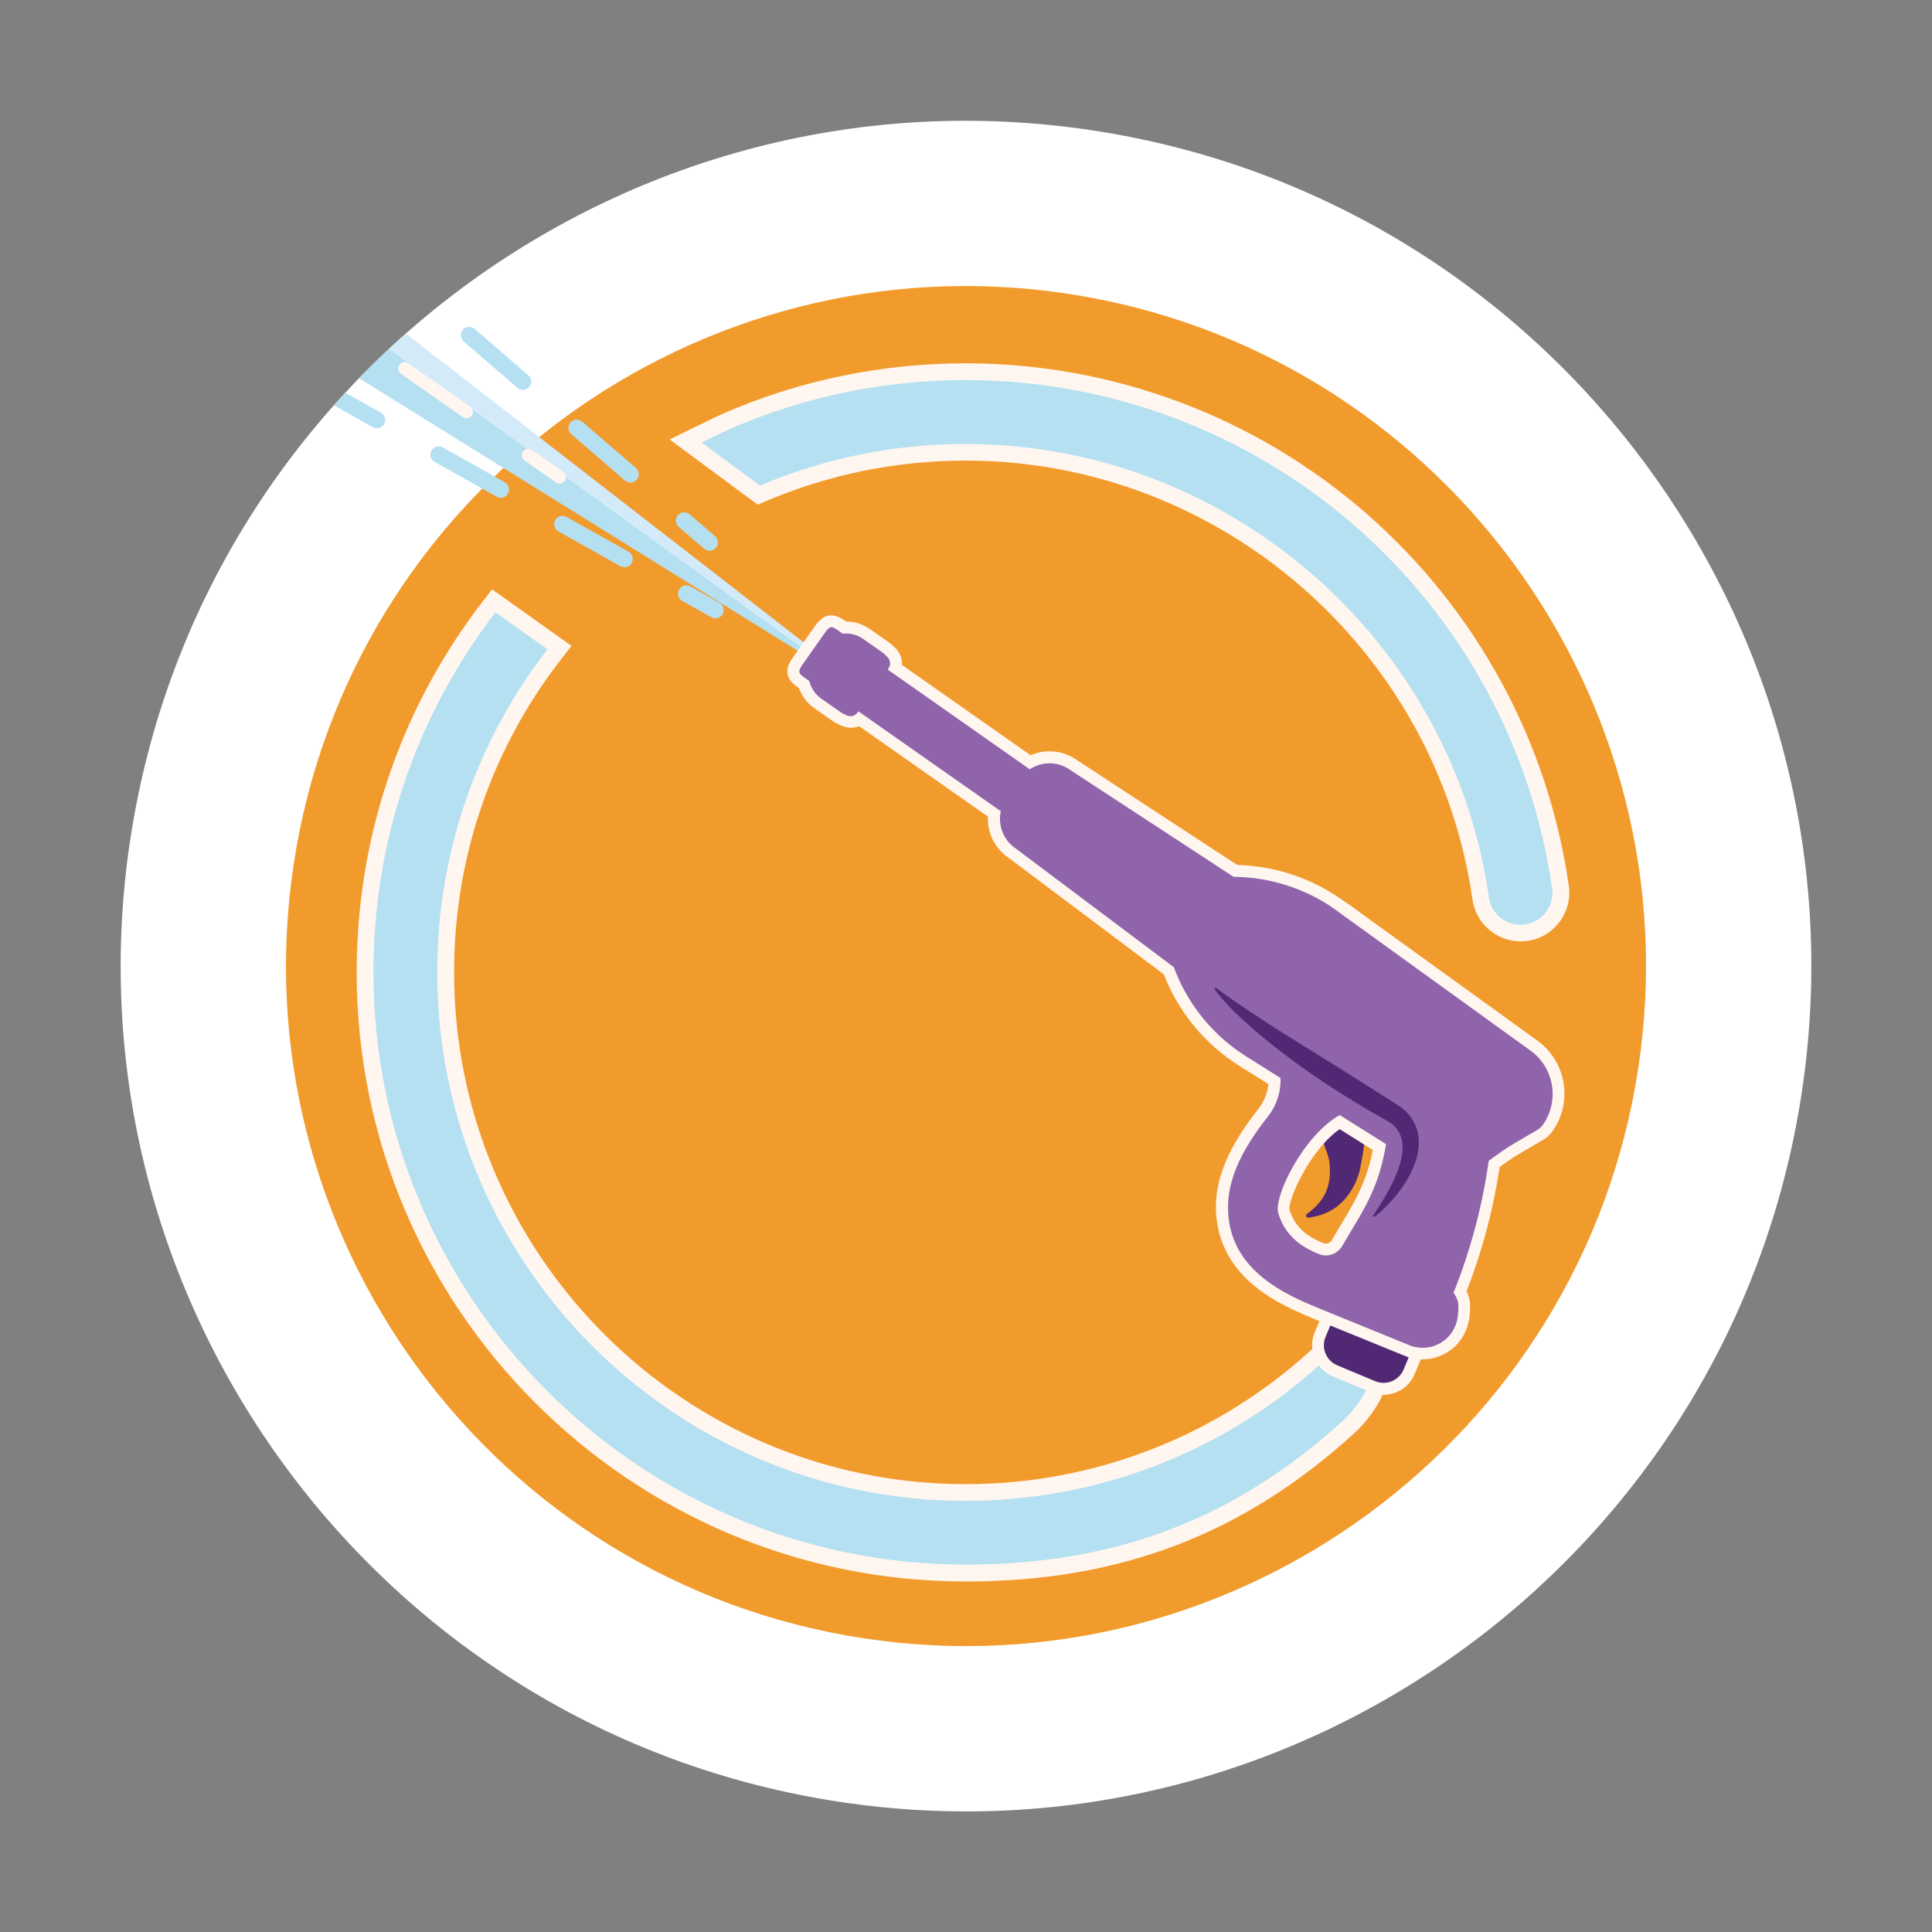
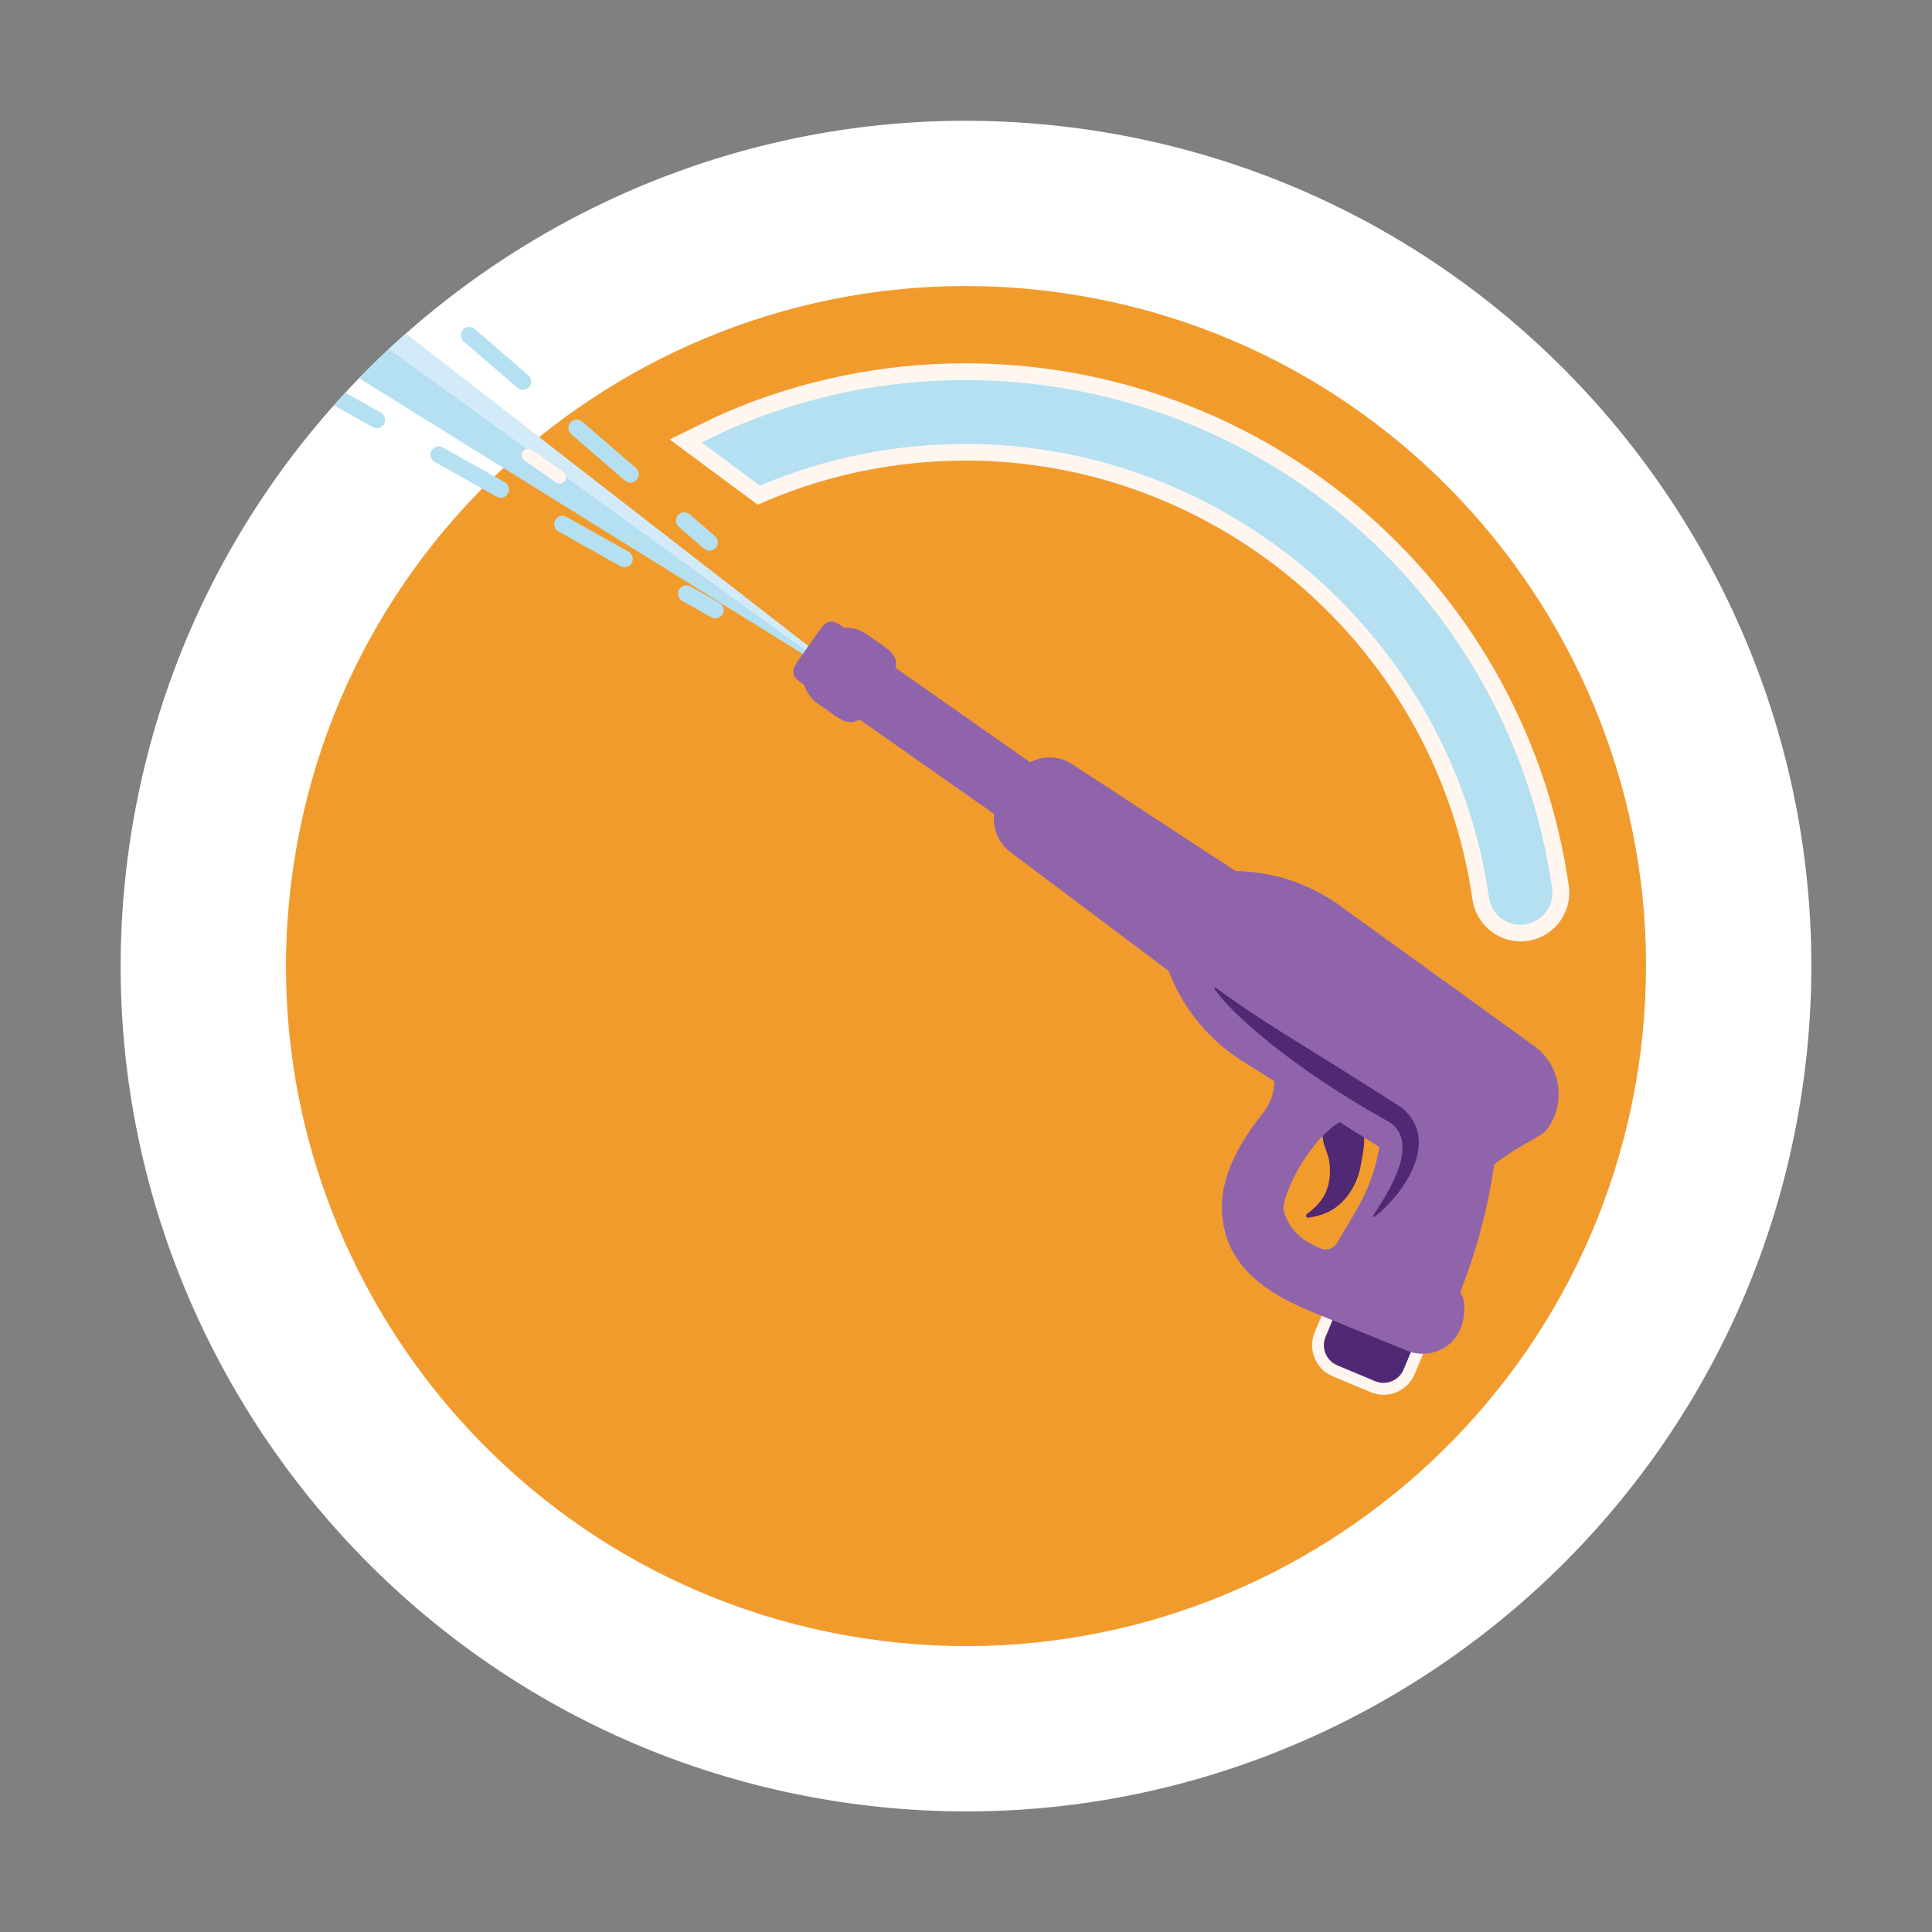
<svg xmlns="http://www.w3.org/2000/svg" xmlns:xlink="http://www.w3.org/1999/xlink" version="1.1" id="Layer_1" x="0px" y="0px" viewBox="0 0 288 288" style="enable-background:new 0 0 288 288;" xml:space="preserve">
  <rect x="0" y="0" width="288" height="288" fill="#808080" stroke="none" />
  <style type="text/css">
	.st0{display:none;}
	.st1{display:inline;fill:#FFF6EF;}
	.st2{fill:#F29B2D;}
	.st3{fill:#FFF6EF;}
	.st4{fill:#502873;}
	.st5{fill:#B4E0F2;}
	.st6{fill:#D3EBF8;}
	.st7{fill:#512873;}
	.st8{fill:#8F64AB;}
	.st9{fill:#F8C76B;}
	.st10{fill:#FFFFFF;}
	.st11{clip-path:url(#SVGID_00000109719108151769073950000000956791402796785590_);fill:#FFF6EF;}
	.st12{clip-path:url(#SVGID_00000109719108151769073950000000956791402796785590_);fill:#502873;}
	.st13{clip-path:url(#SVGID_00000109719108151769073950000000956791402796785590_);}
	.st14{clip-path:url(#SVGID_00000109719108151769073950000000956791402796785590_);fill:#8F64AB;}
	.st15{clip-path:url(#SVGID_00000109719108151769073950000000956791402796785590_);fill:#F29B2D;}
	.st16{clip-path:url(#SVGID_00000109719108151769073950000000956791402796785590_);fill:#F8C76B;}
	.st17{clip-path:url(#SVGID_00000109719108151769073950000000956791402796785590_);fill:#B4E0F2;}
	.st18{fill:url(#SVGID_00000137812864433074854450000010801247657163455374_);}
	.st19{fill:url(#SVGID_00000025433954155865460620000016107377889883938227_);}
	.st20{fill:url(#SVGID_00000107577335921782367140000015001867574157228478_);}
	.st21{fill:url(#SVGID_00000070082688494651236320000017225424498223914168_);}
	.st22{clip-path:url(#SVGID_00000127747615876842964430000015169196328405561987_);fill:#B4E0F2;}
	.st23{clip-path:url(#SVGID_00000127747615876842964430000015169196328405561987_);fill:#D3EBF8;}
	.st24{clip-path:url(#SVGID_00000127747615876842964430000015169196328405561987_);fill:#FFF6EF;}
	.st25{clip-path:url(#SVGID_00000127747615876842964430000015169196328405561987_);fill:#502873;}
	.st26{clip-path:url(#SVGID_00000127747615876842964430000015169196328405561987_);fill:#8F64AB;}
</style>
  <g class="st0">
    <path class="st1" d="M-80.12,308.14c-0.25,0-0.52-0.02-0.82-0.06c-0.22-0.03-0.43-0.06-0.64-0.11c-0.04-0.01-0.09-0.02-0.12-0.03   c-0.16-0.03-0.35-0.08-0.56-0.14c-0.02-0.01-0.12-0.04-0.15-0.04c-0.13-0.04-0.33-0.1-0.54-0.17l-0.17-0.06   c-0.14-0.05-0.34-0.12-0.54-0.2l-0.2-0.08c-0.15-0.05-0.35-0.14-0.56-0.23c-0.01,0-0.09-0.04-0.1-0.04   c-0.28-0.12-0.48-0.21-0.68-0.3c0,0-0.6-0.28-0.81-0.38c0,0-0.65-0.33-0.86-0.44c0,0-0.66-0.35-0.87-0.47l-0.91-0.52l-1.36-0.83   l-0.54-0.34l-0.45-0.3c-0.29-0.19-0.59-0.39-0.89-0.6l-0.62-0.43c0,0-0.8-0.58-1.01-0.73l-1.02-0.78l-1.03-0.81   c0,0-0.82-0.68-1.02-0.85l-1.02-0.89l-0.43-0.38c-0.19-0.17-0.39-0.35-0.59-0.54l-0.42-0.4l-0.58-0.56l-0.43-0.42   c-0.19-0.19-0.38-0.38-0.57-0.58l-0.41-0.42c-0.2-0.21-0.38-0.41-0.57-0.61l-0.4-0.44c-0.19-0.21-0.95-1.08-0.95-1.08   c-0.18-0.21-0.91-1.11-0.91-1.11c-0.18-0.22-0.78-1-0.89-1.15c-0.17-0.23-0.34-0.47-0.51-0.7l-0.33-0.46   c-0.18-0.26-0.34-0.51-0.51-0.75l-0.31-0.46c-0.17-0.27-0.34-0.54-0.5-0.82l-0.26-0.43c-0.24-0.41-0.48-0.84-0.72-1.27   c-0.37-0.69-0.71-1.37-1.03-2.04c-0.09-0.19-0.17-0.38-0.25-0.57l-0.2-0.46c-0.15-0.33-0.29-0.65-0.42-0.97   c-0.1-0.26-0.2-0.51-0.29-0.76l-0.19-0.5c-0.09-0.23-0.18-0.46-0.25-0.69c-0.11-0.31-0.2-0.62-0.29-0.93l-0.13-0.44   c-0.05-0.17-0.11-0.35-0.15-0.52c-0.11-0.42-0.19-0.8-0.27-1.2l-0.05-0.23c-0.04-0.15-0.07-0.31-0.1-0.46   c-0.08-0.45-0.14-0.9-0.2-1.35c-0.03-0.23-0.05-0.36-0.06-0.48c-0.05-0.46-0.07-0.94-0.08-1.41c-0.01-0.16-0.01-0.26-0.01-0.35   c-0.01-0.5,0.02-0.99,0.05-1.48c0-0.09,0.01-0.17,0.01-0.24c0.04-0.42,0.1-0.86,0.18-1.32c-0.75-0.41-1.42-0.95-1.98-1.62   c-0.3-0.36-0.56-0.74-0.78-1.15l-1.9-3.53c-4.19,1.99-8.31,3.65-12.26,4.95c-10.18,3.35-17.45,3.85-20.88,3.85   c-1.07,0-1.71-0.05-1.88-0.07c-1.65-0.15-3.13-0.93-4.19-2.2c-1.06-1.27-1.55-2.87-1.4-4.52c0.29-3.2,2.93-5.61,6.15-5.61   c0.18,0,0.36,0.01,0.54,0.02c0.01,0,0.28,0.02,0.75,0.02c2.23,0,8.41-0.33,17.54-3.4c3.15-1.06,6.43-2.38,9.78-3.94l-1.04-1.93   c-0.07-0.14-0.13-0.27-0.19-0.41c-0.27-0.6-0.46-1.24-0.55-1.88c-0.03-0.15-0.05-0.3-0.06-0.44c-0.21-2.7,1.2-5.29,3.59-6.58   l9.4-5.05c1-0.54,2.12-0.82,3.25-0.82c2.54,0,4.86,1.39,6.06,3.62l0.54,1c3.21-2.31,6.43-4.82,9.64-7.5   c-0.86-1.07-1.37-2.37-1.47-3.78c-0.1-1.28,0.16-2.55,0.75-3.68c0.37-0.72,0.84-1.34,1.38-1.85l7.77-7.31   c1.28-1.2,2.95-1.87,4.71-1.87c1.74,0,3.42,0.67,4.69,1.85c2.88-3.02,5.6-6.09,8.12-9.15l-1.07-0.66   c-3.22-1.99-4.22-6.24-2.23-9.46l5.62-9.07c1.26-2.04,3.45-3.26,5.85-3.26c1.28,0,2.52,0.36,3.61,1.03l1.93,1.2   c1.31-2.44,2.46-4.82,3.45-7.12c4.71-11,4.84-17.93,4.84-18c-0.02-3.36,2.72-6.15,6.11-6.18c3.44,0,6.21,2.74,6.25,6.11   c0,0.36,0.04,8.98-5.6,22.38c-1.27,3.02-2.79,6.14-4.52,9.32l3.33,2.06c1.14,0.7,2.02,1.71,2.58,2.89c0.59-0.07,1.19-0.1,1.8-0.1   c4.3,0,9.13,1.64,14.35,4.88c12.35,7.64,22.44,25.45,20.4,30.36c-0.11,0.26-0.26,0.51-0.45,0.72c-0.32,0.37-0.69,0.63-0.99,0.81   c-0.07,0.04-0.13,0.09-0.21,0.13c-0.07,0.04-0.16,0.08-0.24,0.12c-0.18,0.08-0.37,0.16-0.56,0.23l-0.14,0.05   c-0.14,0.05-0.27,0.11-0.43,0.16c-0.24,0.07-0.5,0.14-0.76,0.2l-0.18,0.04c-0.16,0.04-0.32,0.08-0.51,0.11   c-0.24,0.05-0.5,0.08-0.75,0.12l-0.29,0.04c-0.19,0.03-0.39,0.06-0.6,0.08c-0.28,0.03-0.58,0.06-0.88,0.08   c-0.36,0.03-0.66,0.05-0.97,0.07c-0.32,0.02-0.66,0.03-1,0.04c-0.34,0.01-0.68,0.02-1.04,0.02c0,0-0.74,0-1.04-0.01   c-0.4-0.01-0.78-0.02-1.18-0.03c-0.36-0.01-0.73-0.03-1.1-0.06c-0.41-0.02-0.83-0.05-1.26-0.09c-0.38-0.03-0.76-0.07-1.15-0.11   c-0.44-0.04-0.89-0.1-1.35-0.16c-0.39-0.05-0.78-0.1-1.17-0.16c-0.47-0.07-0.94-0.15-1.42-0.23c-0.46-0.08-0.82-0.14-1.19-0.21   c-0.47-0.09-0.94-0.19-1.41-0.29l-0.2-0.04c-0.35-0.08-0.7-0.15-1.06-0.24c-0.47-0.11-0.93-0.24-1.4-0.36l-0.34-0.09   c-0.32-0.09-0.65-0.17-0.97-0.27c-0.47-0.14-0.95-0.3-1.42-0.45l-0.46-0.15c-0.28-0.09-0.56-0.18-0.83-0.28   c-0.47-0.17-0.95-0.36-1.42-0.55l-0.51-0.2c-0.25-0.1-0.5-0.2-0.75-0.3c-0.55-0.24-1.08-0.49-1.62-0.75l-0.42-0.2   c-0.2-0.09-0.39-0.18-0.59-0.28c-0.89-0.46-1.74-0.94-2.54-1.43c-0.67-0.42-1.31-0.83-1.92-1.25c-0.17-0.12-0.33-0.23-0.49-0.35   l-0.44-0.32c-0.28-0.2-0.57-0.41-0.83-0.61c-0.22-0.17-0.43-0.35-0.64-0.52l-0.43-0.35c-0.18-0.15-0.37-0.3-0.54-0.45   c-0.25-0.22-0.48-0.44-0.71-0.66l-0.35-0.33c-0.14-0.13-0.27-0.25-0.4-0.38c-0.29-0.29-0.56-0.59-0.83-0.9l-0.16-0.18   c-0.1-0.11-0.2-0.22-0.3-0.33c-0.3-0.35-0.58-0.71-0.85-1.07l-0.07-0.1c-0.07-0.09-0.15-0.18-0.21-0.28   c-0.28-0.39-0.54-0.79-0.78-1.18c-0.09-0.14-0.15-0.23-0.2-0.31c-0.25-0.42-0.48-0.86-0.69-1.3c-0.03-0.06-0.07-0.13-0.1-0.21   c-0.18-0.4-0.35-0.8-0.51-1.24c-0.06,0-0.13,0-0.19,0c-0.8,0-1.58-0.14-2.33-0.41c-0.44-0.16-0.86-0.37-1.25-0.61l-4.13-2.56   c-3.15,3.93-6.58,7.81-10.21,11.6l4.55,4.83c0.92,0.97,1.51,2.18,1.74,3.46c4.66,0.7,9.59,3.71,14.37,8.79   c9.95,10.58,15.08,30.4,11.84,34.61c-0.17,0.22-0.38,0.42-0.61,0.58c-0.7,0.48-1.58,0.73-2.77,0.79c-0.01,0-0.03,0-0.03,0   c-0.16,0.01-0.33,0.01-0.5,0.01c-0.27,0-0.56-0.01-0.88-0.03c-0.02,0-0.04,0-0.07,0c-0.46-0.03-0.96-0.08-1.49-0.16   c-0.6-0.08-1.15-0.18-1.73-0.29c-0.01,0-0.11-0.02-0.12-0.02c-0.56-0.11-1.16-0.25-1.78-0.41l-0.13-0.03   c-0.6-0.15-1.25-0.33-1.92-0.53c-0.02,0-0.09-0.03-0.11-0.03c-1.35-0.4-2.77-0.9-4.19-1.45l-0.13-0.05c-0.7-0.28-1.4-0.57-2.1-0.88   l-0.27-0.12c-0.67-0.3-1.36-0.62-2.05-0.96l-0.32-0.16c-0.69-0.34-1.37-0.7-2.04-1.07c0,0-0.35-0.19-0.35-0.19   c-0.68-0.38-1.35-0.77-2.02-1.19l-0.36-0.22c-0.66-0.42-1.33-0.85-1.99-1.31l-0.29-0.21c-0.73-0.52-1.38-1-1.99-1.49l-0.17-0.14   c-0.78-0.63-1.42-1.17-2.02-1.72c-0.02-0.02-0.1-0.1-0.12-0.11c-0.72-0.67-1.35-1.28-1.94-1.91c-0.54-0.57-1.05-1.14-1.53-1.71   c-0.13-0.15-0.25-0.31-0.38-0.46l-0.34-0.42c-0.22-0.27-0.44-0.54-0.65-0.81c-0.17-0.22-0.32-0.43-0.47-0.65l-0.34-0.48   c-0.14-0.19-0.28-0.38-0.4-0.57c-0.19-0.29-0.36-0.57-0.54-0.86l-0.23-0.37c-0.1-0.16-0.2-0.32-0.29-0.47   c-0.21-0.36-0.38-0.71-0.56-1.06l-0.13-0.25c-0.07-0.13-0.14-0.26-0.2-0.38c-0.2-0.42-0.38-0.84-0.55-1.26l-0.04-0.09   c-0.05-0.12-0.1-0.23-0.14-0.35c-0.17-0.44-0.31-0.89-0.45-1.34c-0.04-0.13-0.08-0.23-0.1-0.33c-0.13-0.48-0.24-0.96-0.33-1.44   c-0.02-0.08-0.04-0.16-0.05-0.24c-0.07-0.42-0.13-0.85-0.17-1.32c-0.39-0.09-0.78-0.22-1.15-0.39c-0.84-0.37-1.59-0.9-2.23-1.58   l-4.61-4.9c-4.05,3.41-8.14,6.57-12.21,9.44l2.36,4.39c0.63,1.18,0.89,2.5,0.79,3.79c4.33,1.88,8.29,6.05,11.61,12.21   c6.87,12.79,6.7,33.26,2.49,36.49c-0.23,0.17-0.48,0.31-0.75,0.4C-79.17,308.07-79.62,308.14-80.12,308.14z" />
    <path class="st1" d="M-37.38,157.55c1.91,0,3.47,1.54,3.49,3.46c0,0.34,0.03,8.43-5.39,21.31c-1.38,3.28-3.23,7.08-5.64,11.29   l5.51,3.41c1.35,0.83,2.04,2.31,1.96,3.79c1.19-0.4,2.47-0.6,3.83-0.6c3.75,0,8.14,1.5,12.94,4.47   c12.56,7.77,20.43,24.42,19.33,27.05c-0.1,0.12-0.28,0.23-0.48,0.34c0,0,0.01,0,0.01,0c-0.01,0-0.02,0.01-0.03,0.01   c-0.13,0.07-0.32,0.14-0.49,0.2c-0.12,0.04-0.22,0.09-0.35,0.13c-0.19,0.06-0.42,0.11-0.64,0.16c-0.17,0.04-0.33,0.08-0.51,0.12   c-0.24,0.05-0.5,0.08-0.76,0.12c-0.22,0.03-0.43,0.07-0.67,0.09c-0.27,0.03-0.57,0.05-0.86,0.08c-0.27,0.02-0.54,0.04-0.82,0.06   c-0.3,0.02-0.62,0.03-0.94,0.04c-0.32,0.01-0.64,0.02-0.97,0.02c-0.05,0-0.11,0-0.16,0c-0.27,0-0.55,0-0.83-0.01   c-0.36-0.01-0.72-0.02-1.1-0.03c-0.34-0.01-0.69-0.03-1.05-0.05c-0.4-0.02-0.8-0.05-1.21-0.09c-0.36-0.03-0.72-0.06-1.09-0.1   c-0.43-0.04-0.86-0.09-1.29-0.15c-0.37-0.05-0.74-0.09-1.12-0.15c-0.45-0.07-0.9-0.14-1.36-0.22c-0.38-0.06-0.75-0.13-1.13-0.2   c-0.47-0.09-0.94-0.19-1.41-0.3c-0.38-0.08-0.76-0.16-1.14-0.26c-0.48-0.12-0.96-0.25-1.45-0.38c-0.38-0.1-0.75-0.2-1.12-0.31   c-0.5-0.15-0.99-0.31-1.48-0.48c-0.36-0.12-0.72-0.23-1.08-0.36c-0.51-0.18-1.02-0.39-1.53-0.59c-0.33-0.13-0.67-0.26-1-0.4   c-0.56-0.24-1.1-0.5-1.64-0.77c-0.27-0.13-0.55-0.25-0.82-0.39c-0.8-0.41-1.59-0.86-2.36-1.33c-0.63-0.39-1.23-0.78-1.8-1.18   c-0.23-0.16-0.43-0.32-0.66-0.48c-0.33-0.24-0.67-0.48-0.99-0.72c-0.27-0.21-0.52-0.43-0.78-0.64c-0.23-0.19-0.48-0.38-0.7-0.58   c-0.28-0.25-0.54-0.5-0.8-0.75c-0.17-0.16-0.35-0.33-0.52-0.49c-0.28-0.28-0.54-0.57-0.79-0.86c-0.12-0.13-0.25-0.27-0.37-0.4   c-0.27-0.31-0.51-0.63-0.75-0.95c-0.08-0.11-0.17-0.22-0.25-0.32c-0.25-0.34-0.46-0.68-0.68-1.03c-0.05-0.08-0.11-0.17-0.16-0.25   c-0.22-0.37-0.41-0.74-0.59-1.11c-0.03-0.06-0.06-0.12-0.09-0.18c-0.18-0.39-0.33-0.78-0.47-1.17c-0.01-0.04-0.03-0.08-0.05-0.12   c-0.14-0.41-0.25-0.82-0.34-1.22c-0.01-0.03-0.01-0.05-0.02-0.08c-0.05-0.25-0.1-0.51-0.13-0.76c-0.65,0.37-1.38,0.57-2.12,0.57   c-0.47,0-0.95-0.08-1.41-0.25c-0.26-0.1-0.52-0.22-0.76-0.37l-6.17-3.82c-3.73,4.79-8.11,9.85-13.31,15.11l6.31,6.7   c1.09,1.15,1.37,2.76,0.91,4.17c0.23-0.01,0.45-0.02,0.68-0.02c4.51,0,9.5,2.77,14.52,8.11c10.12,10.76,13.41,28.87,11.67,31.13   c-0.27,0.19-0.75,0.29-1.39,0.32c-0.01,0-0.02,0-0.02,0c-0.12,0.01-0.24,0.01-0.38,0.01c-0.22,0-0.46-0.01-0.72-0.02   c-0.02,0-0.03,0-0.05,0c-0.4-0.03-0.83-0.07-1.3-0.14c-0.03,0-0.06-0.01-0.09-0.01c-0.47-0.07-0.97-0.15-1.49-0.26   c-0.03-0.01-0.07-0.01-0.1-0.02c-0.53-0.11-1.09-0.23-1.67-0.38c-0.03-0.01-0.07-0.02-0.1-0.03c-0.59-0.15-1.2-0.32-1.83-0.51   c-0.02-0.01-0.04-0.01-0.06-0.02c-1.28-0.38-2.63-0.85-4.03-1.39c-0.05-0.02-0.09-0.04-0.14-0.05c-0.66-0.26-1.33-0.54-2-0.83   c-0.08-0.04-0.16-0.07-0.25-0.11c-0.65-0.29-1.31-0.6-1.97-0.92c-0.1-0.05-0.21-0.1-0.31-0.15c-0.65-0.32-1.3-0.66-1.94-1.02   c-0.11-0.06-0.22-0.12-0.33-0.18c-0.64-0.36-1.29-0.74-1.92-1.13c-0.11-0.07-0.22-0.13-0.32-0.2c-0.64-0.4-1.27-0.82-1.9-1.25   c-0.1-0.07-0.19-0.13-0.28-0.2c-0.63-0.45-1.26-0.91-1.86-1.39c-0.07-0.06-0.15-0.12-0.22-0.18c-0.62-0.5-1.23-1.02-1.83-1.56   c-0.04-0.04-0.08-0.08-0.13-0.12c-0.62-0.57-1.21-1.15-1.78-1.76c-0.5-0.54-0.98-1.07-1.43-1.6c-0.18-0.21-0.34-0.42-0.51-0.64   c-0.26-0.32-0.52-0.63-0.76-0.95c-0.21-0.28-0.39-0.55-0.59-0.82c-0.18-0.25-0.36-0.49-0.52-0.74c-0.21-0.32-0.4-0.63-0.59-0.95   c-0.12-0.2-0.25-0.4-0.37-0.6c-0.2-0.35-0.37-0.69-0.55-1.03c-0.08-0.16-0.17-0.32-0.25-0.48c-0.18-0.37-0.33-0.74-0.48-1.11   c-0.05-0.12-0.11-0.25-0.16-0.37c-0.15-0.39-0.27-0.78-0.39-1.17c-0.03-0.09-0.06-0.19-0.09-0.28c-0.11-0.41-0.2-0.81-0.28-1.22   c-0.01-0.07-0.03-0.14-0.04-0.2c-0.07-0.42-0.12-0.84-0.15-1.25c0-0.04-0.01-0.09-0.01-0.13c-0.03-0.43-0.03-0.85-0.01-1.27   c0-0.02,0-0.05,0-0.07c0.01-0.26,0.04-0.52,0.07-0.77c-0.37,0.1-0.75,0.15-1.12,0.15c-0.56,0-1.13-0.11-1.65-0.34   c-0.5-0.22-0.96-0.54-1.36-0.96l-6.37-6.77c-5.56,4.8-10.89,8.87-15.91,12.3l3.49,6.5c0.75,1.4,0.61,3.02-0.2,4.26   c4.6,0.93,8.95,4.96,12.59,11.74c6.99,13.01,5.48,31.36,3.22,33.09c-0.13,0.05-0.3,0.07-0.49,0.07c-0.14,0-0.3-0.01-0.47-0.03   c-0.01,0-0.02,0-0.02,0c-0.13-0.02-0.27-0.04-0.42-0.07c-0.02,0-0.03-0.01-0.05-0.01c-0.14-0.03-0.3-0.07-0.45-0.11   c-0.03-0.01-0.05-0.01-0.08-0.02c-0.15-0.04-0.32-0.09-0.48-0.15c-0.03-0.01-0.07-0.02-0.1-0.03c-0.16-0.06-0.33-0.12-0.51-0.18   c-0.04-0.02-0.09-0.03-0.13-0.05c-0.17-0.07-0.35-0.14-0.53-0.22c-0.05-0.02-0.11-0.04-0.16-0.07c-0.18-0.08-0.36-0.16-0.55-0.24   c-0.06-0.03-0.12-0.06-0.19-0.09c-0.18-0.09-0.37-0.17-0.56-0.27c-0.07-0.03-0.14-0.07-0.21-0.11c-0.19-0.09-0.38-0.19-0.57-0.29   c-0.08-0.04-0.16-0.09-0.25-0.13c-0.19-0.1-0.38-0.2-0.58-0.31c-0.09-0.05-0.18-0.11-0.28-0.16c-0.19-0.11-0.38-0.22-0.58-0.33   c-0.09-0.06-0.19-0.11-0.29-0.17c-0.2-0.12-0.4-0.24-0.6-0.36c-0.1-0.06-0.2-0.13-0.3-0.19c-0.2-0.12-0.4-0.25-0.6-0.38   c-0.14-0.09-0.28-0.19-0.43-0.28c-0.28-0.19-0.57-0.38-0.85-0.57c-0.2-0.13-0.39-0.27-0.59-0.41c-0.12-0.09-0.25-0.18-0.37-0.27   c-0.2-0.14-0.39-0.28-0.59-0.43c-0.13-0.1-0.26-0.2-0.39-0.3c-0.19-0.15-0.39-0.29-0.58-0.44c-0.13-0.1-0.27-0.21-0.4-0.31   c-0.19-0.15-0.39-0.3-0.58-0.46c-0.14-0.11-0.27-0.22-0.41-0.33c-0.19-0.16-0.38-0.32-0.57-0.48c-0.13-0.11-0.27-0.23-0.4-0.35   c-0.19-0.17-0.38-0.33-0.57-0.5c-0.14-0.12-0.27-0.24-0.41-0.37c-0.19-0.17-0.37-0.34-0.56-0.51c-0.14-0.13-0.27-0.25-0.41-0.38   c-0.18-0.18-0.37-0.35-0.55-0.53c-0.14-0.13-0.27-0.27-0.4-0.4c-0.18-0.18-0.36-0.36-0.54-0.55c-0.13-0.14-0.27-0.28-0.4-0.41   c-0.18-0.19-0.35-0.37-0.53-0.56c-0.13-0.14-0.26-0.28-0.39-0.43c-0.17-0.19-0.34-0.39-0.51-0.58c-0.13-0.15-0.25-0.29-0.38-0.44   c-0.17-0.2-0.33-0.4-0.5-0.6c-0.12-0.15-0.24-0.3-0.36-0.45c-0.16-0.21-0.32-0.42-0.48-0.62c-0.12-0.15-0.23-0.3-0.35-0.45   c-0.16-0.22-0.32-0.44-0.48-0.66c-0.11-0.15-0.21-0.3-0.32-0.45c-0.16-0.23-0.31-0.46-0.47-0.7c-0.1-0.15-0.19-0.29-0.29-0.43   c-0.17-0.26-0.33-0.52-0.49-0.79c-0.07-0.12-0.15-0.24-0.22-0.37c-0.23-0.39-0.45-0.78-0.66-1.18c-0.35-0.65-0.67-1.29-0.97-1.92   c-0.12-0.26-0.22-0.51-0.34-0.76c-0.16-0.37-0.34-0.74-0.48-1.1c-0.13-0.32-0.24-0.63-0.35-0.94c-0.11-0.29-0.22-0.58-0.32-0.86   c-0.12-0.36-0.22-0.7-0.32-1.06c-0.07-0.23-0.14-0.46-0.2-0.68c-0.1-0.38-0.18-0.76-0.26-1.13c-0.04-0.18-0.09-0.36-0.12-0.54   c-0.08-0.4-0.13-0.8-0.17-1.19c-0.02-0.14-0.04-0.27-0.06-0.41c-0.04-0.42-0.06-0.83-0.07-1.23c0-0.1-0.01-0.2-0.01-0.3   c0-0.43,0.02-0.84,0.05-1.25c0.01-0.07,0-0.14,0.01-0.2c0.04-0.43,0.1-0.84,0.18-1.25c0.01-0.04,0.01-0.09,0.02-0.13   c0.08-0.42,0.19-0.83,0.32-1.23c0.01-0.02,0.01-0.05,0.02-0.07c0.08-0.25,0.17-0.49,0.27-0.73c-1.22,0-2.41-0.52-3.22-1.48   c-0.18-0.21-0.34-0.45-0.47-0.7l-3.12-5.8c-5.43,2.71-10.23,4.62-14.24,5.94c-9.98,3.28-17.01,3.72-20.03,3.72   c-1,0-1.56-0.05-1.64-0.06c-1.92-0.18-3.34-1.88-3.16-3.8c0.17-1.81,1.69-3.18,3.48-3.18c0.1,0,0.21,0,0.31,0.01   c0.04,0,0.38,0.03,0.99,0.03c2.37,0,8.89-0.35,18.39-3.53c3.57-1.2,7.82-2.91,12.61-5.29l-2.36-4.4c-0.04-0.07-0.05-0.14-0.09-0.21   c-0.18-0.39-0.3-0.79-0.36-1.19c-0.01-0.08-0.03-0.16-0.04-0.25c-0.13-1.61,0.68-3.21,2.19-4.02l4.69-2.52l0,0h0l0,0l0,0   c0,0,0,0,0,0l4.7-2.53c0.63-0.34,1.31-0.5,1.98-0.5c1.49,0,2.94,0.8,3.69,2.21l1.97,3.67c4.56-3.15,9.39-6.85,14.44-11.2   l-1.56-1.66l0,0c-0.68-0.73-1.04-1.63-1.11-2.55c-0.06-0.77,0.09-1.54,0.46-2.24c0.21-0.41,0.48-0.79,0.83-1.13l3.88-3.65   c0,0,0,0,0,0l0,0c0,0,0,0,0,0l3.89-3.66c0.81-0.76,1.84-1.14,2.87-1.14c1.11,0,2.23,0.44,3.05,1.32l1.62,1.72   c4.7-4.78,8.71-9.37,12.13-13.71l-3.65-2.26c-1.97-1.22-2.57-3.8-1.36-5.76l2.8-4.53l2.81-4.54c0.79-1.28,2.16-1.98,3.56-1.98   c0.75,0,1.51,0.2,2.2,0.63l4.33,2.68c2.08-3.65,3.7-6.96,4.93-9.83c4.96-11.59,5.05-18.84,5.05-19.03   c-0.01-1.92,1.53-3.5,3.46-3.52C-37.4,157.55-37.39,157.55-37.38,157.55 M-37.38,152.18c-0.02,0-0.08,0-0.09,0   c-4.85,0.05-8.77,4.02-8.77,8.85c-0.01,0.29-0.25,6.75-4.62,16.95c-0.61,1.43-1.29,2.9-2.04,4.39c-1.38-0.74-2.92-1.12-4.49-1.12   c-3.34,0-6.38,1.69-8.13,4.53l-2.81,4.54l-2.8,4.53c-2.45,3.95-1.65,9.01,1.64,12.05c-1.46,1.71-2.99,3.42-4.57,5.12   c-1.32-0.67-2.8-1.03-4.3-1.03c-2.44,0-4.77,0.92-6.55,2.6l-3.89,3.66l-3.88,3.65c-0.76,0.72-1.41,1.58-1.92,2.56   c-0.82,1.57-1.18,3.34-1.05,5.12c0.08,1.02,0.31,2.02,0.7,2.95c-1.81,1.48-3.63,2.9-5.44,4.25c-1.79-2.15-4.47-3.43-7.33-3.43   c-1.57,0-3.13,0.39-4.52,1.14l-4.7,2.53l-4.69,2.52c-3.34,1.79-5.3,5.4-5,9.18c0.02,0.21,0.05,0.42,0.08,0.63   c0.12,0.85,0.37,1.69,0.72,2.49c0,0.01,0.01,0.02,0.01,0.03c-2.37,1.03-4.69,1.92-6.94,2.68c-8.75,2.94-14.58,3.26-16.68,3.26   c-0.31,0-0.51-0.01-0.6-0.01c-0.23-0.02-0.47-0.03-0.7-0.03c-4.61,0-8.4,3.46-8.82,8.06c-0.22,2.36,0.5,4.66,2.01,6.48   c1.51,1.82,3.65,2.94,6,3.16c0.25,0.02,0.97,0.08,2.13,0.08c3.59,0,11.17-0.52,21.71-3.99c3.33-1.09,6.76-2.44,10.25-4.01l0.7,1.3   c0.31,0.57,0.67,1.11,1.08,1.6c0.36,0.43,0.75,0.82,1.17,1.18c0,0.05-0.01,0.1-0.01,0.15c-0.04,0.6-0.06,1.13-0.06,1.64   c0,0.14,0.01,0.28,0.02,0.42l0-0.04c0.01,0.44,0.04,1.01,0.1,1.63c0.02,0.15,0.04,0.32,0.06,0.48l0.01,0.06   c0.06,0.45,0.12,0.95,0.22,1.5c0.03,0.18,0.07,0.37,0.12,0.55l0.03,0.11l0.02,0.11c0.09,0.43,0.18,0.85,0.3,1.29   c0.06,0.21,0.12,0.43,0.19,0.64l0.06,0.18l0.06,0.21c0.1,0.35,0.2,0.7,0.33,1.06c0.09,0.25,0.18,0.51,0.28,0.78l0.09,0.24   l0.09,0.24c0.1,0.28,0.21,0.57,0.32,0.85c0.13,0.33,0.29,0.67,0.44,1.02l0.11,0.25l0.1,0.22c0.09,0.21,0.19,0.43,0.29,0.65   c0.34,0.72,0.71,1.45,1.09,2.17c0.25,0.46,0.5,0.92,0.77,1.37c0.06,0.11,0.13,0.21,0.19,0.32l0.06,0.1   c0.2,0.33,0.38,0.62,0.56,0.91c0.08,0.13,0.16,0.25,0.24,0.37l0.09,0.13l0.04,0.07c0.16,0.24,0.32,0.49,0.49,0.73   c0.09,0.13,0.18,0.26,0.27,0.38l0.09,0.12c0.19,0.27,0.36,0.51,0.54,0.74c0.1,0.14,0.21,0.28,0.32,0.42l0.08,0.1   c0.18,0.23,0.36,0.47,0.54,0.7c0.11,0.14,0.22,0.27,0.33,0.41l0.08,0.09c0.19,0.23,0.37,0.45,0.56,0.68   c0.13,0.15,0.26,0.3,0.39,0.45c0.22,0.25,0.41,0.47,0.6,0.68c0.14,0.16,0.29,0.32,0.43,0.47c0.2,0.21,0.39,0.42,0.59,0.63   c0.15,0.15,0.29,0.31,0.44,0.46c0.2,0.2,0.4,0.4,0.59,0.6c0.15,0.15,0.3,0.3,0.45,0.44c0.2,0.19,0.4,0.39,0.6,0.58   c0.15,0.14,0.3,0.28,0.45,0.42c0.2,0.19,0.41,0.38,0.62,0.56l0.08,0.07l0.36,0.32c0.21,0.19,0.42,0.37,0.63,0.55l0.07,0.06   c0.12,0.11,0.25,0.22,0.37,0.32c0.21,0.18,0.42,0.35,0.63,0.52l0.09,0.08l0.35,0.29c0.19,0.15,0.38,0.31,0.58,0.46l0.06,0.04   l0.12,0.09l0.32,0.25c0.2,0.15,0.39,0.3,0.59,0.45l0.05,0.04l0.13,0.1l0.3,0.23c0.2,0.15,0.4,0.29,0.6,0.44l0.05,0.04l0.12,0.08   c0.1,0.07,0.2,0.14,0.29,0.21c0.18,0.13,0.36,0.25,0.54,0.37l0.11,0.07c0.31,0.22,0.63,0.43,0.94,0.63l0.13,0.09   c0.11,0.07,0.22,0.15,0.34,0.22c0.19,0.12,0.37,0.24,0.56,0.35l0.11,0.07l0.1,0.06l0.24,0.15c0.2,0.12,0.4,0.25,0.61,0.37   l0.06,0.03l0.1,0.06l0.22,0.13c0.22,0.13,0.44,0.25,0.65,0.37l0.09,0.05l0.23,0.13c0.23,0.13,0.44,0.24,0.66,0.36l0.07,0.04   l0.22,0.12c0.21,0.11,0.43,0.22,0.65,0.33l0.07,0.04l0.17,0.08c0.24,0.12,0.46,0.22,0.67,0.32l0.05,0.02l0.17,0.08   c0.22,0.1,0.44,0.2,0.66,0.29c0,0,0.05,0.02,0.05,0.02l0.16,0.07c0.22,0.09,0.44,0.18,0.66,0.27l0.18,0.07   c0.23,0.09,0.45,0.17,0.67,0.24l0.15,0.05c0.24,0.08,0.47,0.15,0.69,0.21c0.02,0.01,0.09,0.02,0.11,0.03   c0.27,0.07,0.52,0.14,0.75,0.19c0.03,0.01,0.09,0.02,0.12,0.03c0.25,0.05,0.53,0.1,0.78,0.14c0.03,0,0.06,0.01,0.09,0.01   c0.38,0.05,0.76,0.07,1.12,0.07c0.8,0,1.57-0.12,2.27-0.37c0.53-0.19,1.04-0.46,1.49-0.8c3.64-2.79,4.17-10.65,3.96-16.76   c-0.17-4.98-1.13-14.6-5.72-23.14c-3.71-6.9-7.75-10.63-11.33-12.62c-0.14-1.17-0.49-2.32-1.06-3.39l-1.24-2.31   c2.83-2.06,5.67-4.25,8.5-6.57l2.89,3.07c0.83,0.88,1.8,1.59,2.89,2.1c0.01,0.05,0.02,0.1,0.03,0.15c0.11,0.59,0.23,1.1,0.37,1.6   c0.04,0.13,0.08,0.27,0.13,0.41l-0.01-0.03c0.12,0.41,0.29,0.96,0.52,1.54c0.05,0.14,0.12,0.29,0.18,0.44l0.02,0.05   c0.17,0.43,0.37,0.89,0.61,1.4c0.08,0.16,0.16,0.33,0.25,0.5l0.05,0.1l0.04,0.09c0.18,0.35,0.38,0.75,0.63,1.18   c0.11,0.19,0.22,0.37,0.34,0.56l0.1,0.16l0.11,0.18c0.19,0.32,0.38,0.63,0.6,0.95c0.15,0.22,0.31,0.44,0.47,0.67l0.15,0.2   l0.15,0.21c0.17,0.25,0.35,0.5,0.54,0.75c0.22,0.29,0.47,0.59,0.71,0.89l0.16,0.2l0.15,0.18c0.14,0.18,0.29,0.36,0.44,0.54   c0.51,0.6,1.05,1.21,1.62,1.81c0.63,0.67,1.3,1.33,2.06,2.03l0.14,0.13c0.65,0.59,1.33,1.17,2.09,1.78l0.05,0.04l0.2,0.17   c0.66,0.52,1.34,1.03,2.09,1.56l0.09,0.07l0.23,0.16c0.67,0.46,1.38,0.93,2.11,1.39l0.05,0.03l0.3,0.19   c0.69,0.43,1.41,0.85,2.12,1.25l0.37,0.2c0.72,0.39,1.44,0.77,2.13,1.12l0.27,0.13l0.08,0.04c0.73,0.36,1.46,0.7,2.15,1l0.19,0.08   l0.07,0.03c0.76,0.33,1.5,0.64,2.19,0.91l0.14,0.05c1.5,0.59,2.99,1.1,4.45,1.54l0.04,0.01c0.7,0.21,1.39,0.4,2.08,0.57   c0.01,0,0.08,0.02,0.09,0.02c0.66,0.16,1.3,0.31,1.93,0.44l0.14,0.03c0.59,0.12,1.19,0.22,1.76,0.3l0.07,0.01   c0.63,0.09,1.2,0.15,1.72,0.18c0,0,0.07,0,0.08,0c0.37,0.02,0.72,0.03,1.05,0.03c0.22,0,0.42,0,0.62-0.01c0.03,0,0.07,0,0.11-0.01   c1.66-0.09,2.99-0.5,4.08-1.25c0.47-0.32,0.88-0.71,1.23-1.16c2.8-3.64,1.27-11.37-0.51-17.21c-1.45-4.76-4.87-13.81-11.51-20.87   c-4.71-5.01-9.48-8.12-14.22-9.28c-0.43-1.08-1.07-2.09-1.9-2.97l-2.81-2.99c2.48-2.66,4.86-5.36,7.11-8.09l2.13,1.32   c0.55,0.34,1.13,0.62,1.73,0.84c0.52,0.19,1.06,0.34,1.6,0.43c0.02,0.04,0.04,0.09,0.07,0.13c0.27,0.55,0.51,1.01,0.78,1.45   c0.06,0.11,0.14,0.23,0.22,0.35l-0.02-0.04c0.25,0.41,0.55,0.87,0.91,1.37c0.09,0.12,0.19,0.25,0.29,0.38l0.04,0.05   c0.29,0.39,0.59,0.78,0.95,1.2c0.11,0.13,0.24,0.27,0.37,0.41l0.08,0.08l0.06,0.06c0.26,0.29,0.56,0.63,0.92,0.99   c0.15,0.16,0.32,0.31,0.48,0.46l0.14,0.13l0.16,0.15c0.26,0.25,0.53,0.5,0.81,0.75c0.2,0.17,0.41,0.35,0.62,0.52l0.19,0.16   l0.2,0.17c0.23,0.2,0.47,0.39,0.71,0.58c0.29,0.23,0.6,0.45,0.91,0.67l0.22,0.16l0.19,0.14c0.18,0.14,0.37,0.27,0.56,0.41   c0.65,0.45,1.34,0.9,2.03,1.33c0.85,0.52,1.76,1.04,2.72,1.53c0.23,0.12,0.46,0.23,0.7,0.34c0.08,0.04,0.16,0.07,0.23,0.11   l0.09,0.05c0.56,0.27,1.13,0.55,1.77,0.82c0.28,0.12,0.56,0.23,0.84,0.34l0.29,0.11l0.16,0.07c0.51,0.21,1.03,0.41,1.55,0.6   c0.31,0.11,0.61,0.21,0.92,0.31l0.29,0.09l0.16,0.05c0.5,0.16,0.99,0.33,1.49,0.47c0.34,0.1,0.67,0.19,1.01,0.28l0.24,0.07   c0.56,0.15,1.07,0.29,1.59,0.42c0.37,0.09,0.73,0.17,1.1,0.25l0.16,0.03c0.52,0.11,1.03,0.22,1.55,0.32   c0.41,0.08,0.83,0.15,1.24,0.22c0.5,0.09,1,0.17,1.49,0.24c0.41,0.06,0.82,0.11,1.22,0.16c0.48,0.06,0.95,0.12,1.42,0.16   c0.4,0.04,0.8,0.08,1.19,0.11c0.45,0.04,0.89,0.07,1.33,0.09c0.39,0.02,0.77,0.04,1.15,0.06c0.42,0.02,0.82,0.03,1.22,0.03   c0.31,0.01,0.62,0.01,0.92,0.01l0.19,0c0.38,0,0.74-0.01,1.1-0.02c0.36-0.01,0.72-0.02,1.07-0.04c0.34-0.02,0.65-0.04,0.97-0.07   c0.37-0.03,0.71-0.06,1.02-0.09c0.26-0.03,0.5-0.06,0.73-0.1l0.11-0.02l0.1-0.01c0.31-0.05,0.62-0.09,0.9-0.15   c0.23-0.04,0.43-0.09,0.64-0.14l0.1-0.02l0.09-0.02c0.32-0.07,0.63-0.15,0.9-0.24c0.25-0.08,0.46-0.16,0.67-0.24l0.07-0.03   c0.2-0.08,0.48-0.18,0.81-0.34c0.12-0.06,0.24-0.11,0.35-0.18c0.11-0.06,0.22-0.13,0.33-0.2c0.48-0.29,1.06-0.71,1.6-1.34   c0.37-0.43,0.67-0.92,0.89-1.44c1.76-4.24-1.72-11.31-4.95-16.49c-2.63-4.23-8.28-12.08-16.52-17.18   c-5.66-3.5-10.96-5.28-15.77-5.28c-0.12,0-0.24,0-0.36,0c-0.7-0.94-1.58-1.75-2.61-2.39l-1.19-0.74c1.29-2.49,2.44-4.94,3.44-7.32   c5.75-13.66,5.82-22.49,5.81-23.45C-28.57,156.12-32.54,152.18-37.38,152.18L-37.38,152.18z" />
  </g>
  <path class="st2" d="M126.9,256.4c-30.02-4.57-56.46-20.55-74.46-45.01c-18-24.46-25.39-54.46-20.82-84.48s20.55-56.46,45.01-74.46  c24.46-18,54.46-25.39,84.48-20.82s56.46,20.55,74.46,45.01c18,24.46,25.39,54.46,20.82,84.48c-4.57,30.02-20.55,56.46-45.01,74.46  C186.92,253.57,156.92,260.97,126.9,256.4z" />
  <path class="st10" d="M125.04,268.58C56.36,258.12,8.98,193.74,19.43,125.06C29.89,56.37,94.27,8.99,162.96,19.45  c68.69,10.45,116.06,74.84,105.61,143.52S193.73,279.03,125.04,268.58z M159.25,43.8c-55.26-8.41-107.05,29.7-115.46,84.96  c-8.41,55.26,29.7,107.05,84.96,115.46c55.26,8.41,107.05-29.7,115.46-84.96C252.62,104,214.5,52.21,159.25,43.8z" />
-   <path class="st5" d="M143.96,234.5c-49.37,0-89.54-40.17-89.54-89.54c0-19.36,6.08-37.78,17.57-53.28c0.18-0.24,0.37-0.48,0.55-0.72  l1.06-1.38l9.79,6.98l-1.1,1.41c-0.22,0.29-0.45,0.57-0.67,0.87c-9.95,13.42-15.21,29.37-15.21,46.13  c0,42.75,34.78,77.53,77.53,77.53c19.43,0,38.01-7.22,52.33-20.32c1.11-1.02,2.55-1.58,4.05-1.58c1.68,0,3.3,0.71,4.43,1.95  c0.81,0.89,1.44,2.59-0.19,5.64c-1,1.87-2.46,3.54-3.41,4.41C184.84,227.54,166.67,234.5,143.96,234.5z" />
-   <path class="st3" d="M73.87,91.28l7.75,5.52c-0.33,0.42-0.66,0.84-0.98,1.27c-10.11,13.64-15.46,29.84-15.46,46.88  c0,43.44,35.34,78.78,78.78,78.78c19.74,0,38.62-7.33,53.17-20.65c0.91-0.84,2.06-1.25,3.21-1.25c1.29,0,2.57,0.52,3.51,1.54  c1.77,1.94-1.58,6.51-3.52,8.28c-16.31,14.92-34.25,21.58-56.37,21.58c-48.68,0-88.29-39.61-88.29-88.29  c0-19.09,5.99-37.25,17.33-52.54C73.28,92.03,73.58,91.66,73.87,91.28 M73.35,87.85l-1.47,1.92l-0.31,0.4  c-0.2,0.25-0.39,0.5-0.58,0.76c-11.66,15.72-17.82,34.4-17.82,54.03c0,50.06,40.73,90.79,90.79,90.79  c23.03,0,41.48-7.06,58.06-22.23c1.02-0.93,2.59-2.74,3.67-4.74c2.08-3.89,0.9-6.1,0.01-7.07c-1.37-1.5-3.32-2.36-5.35-2.36  c-1.82,0-3.56,0.68-4.9,1.9c-14.09,12.89-32.37,19.99-51.48,19.99c-42.06,0-76.28-34.22-76.28-76.28c0-16.49,5.17-32.18,14.96-45.39  c0.21-0.29,0.43-0.57,0.65-0.84l0.3-0.39l1.59-2.06l-2.12-1.51l-7.75-5.52L73.35,87.85z" />
  <path class="st5" d="M226.65,139.09c-2.96,0-5.52-2.22-5.93-5.16c-5.39-37.92-38.39-66.51-76.76-66.51  c-10.46,0-20.62,2.06-30.2,6.11l-0.66,0.28l-10.9-8.08l1.84-0.9c1.79-0.88,3.76-1.82,4.39-2.09c11.24-4.86,23.19-7.32,35.52-7.32  c21.69,0,42.62,7.86,58.93,22.13c16.15,14.13,26.7,33.56,29.71,54.7c0.47,3.28-1.82,6.32-5.1,6.79  C227.22,139.07,226.94,139.09,226.65,139.09L226.65,139.09z" />
  <path class="st3" d="M143.96,56.66c21.39,0,42.03,7.75,58.11,21.82c15.93,13.93,26.33,33.09,29.3,53.94  c0.37,2.6-1.44,5.01-4.04,5.38c-0.23,0.03-0.46,0.05-0.68,0.05c-2.34,0-4.36-1.71-4.7-4.09c-5.48-38.53-39.01-67.58-77.99-67.58  c-10.65,0-20.97,2.1-30.68,6.21l-8.68-6.43c1.8-0.88,3.74-1.81,4.34-2.07C120.02,59.09,131.8,56.66,143.96,56.66 M143.96,54.16  c-12.5,0-24.62,2.5-36.01,7.42c-0.66,0.29-2.62,1.22-4.45,2.12l-3.68,1.81l3.3,2.44l8.68,6.43l1.15,0.85l1.32-0.56  c9.42-3.99,19.42-6.01,29.71-6.01c37.75,0,70.21,28.13,75.52,65.44c0.51,3.55,3.59,6.23,7.17,6.23c0.34,0,0.69-0.02,1.03-0.07  c3.96-0.56,6.72-4.24,6.16-8.2c-3.05-21.44-13.75-41.14-30.13-55.47C187.18,62.13,165.96,54.16,143.96,54.16z" />
  <g>
    <defs>
      <path id="SVGID_00000024705474070161806980000015741818296802333842_" d="M162.96,19.45C94.27,8.99,29.89,56.37,19.43,125.06    C8.98,193.74,56.36,258.12,125.04,268.58c68.69,10.45,133.07-36.93,143.52-105.61C279.02,94.28,231.64,29.9,162.96,19.45" />
    </defs>
    <clipPath id="SVGID_00000072249212481967221550000015086831799251473536_">
      <use xlink:href="#SVGID_00000024705474070161806980000015741818296802333842_" style="overflow:visible;" />
    </clipPath>
    <path style="clip-path:url(#SVGID_00000072249212481967221550000015086831799251473536_);fill:#B4E0F2;" d="M131.41,104.78   L27.28,23.98c-1.93-1.69-4.93-0.14-4.67,2.41v0c0.71,6.96,4.47,13.24,10.26,17.16L131.41,104.78z" />
    <path style="clip-path:url(#SVGID_00000072249212481967221550000015086831799251473536_);fill:#D3EBF8;" d="M131.41,104.78   L27.36,24.05c-1.96-1.71-5.01-0.14-4.74,2.45l103.43,74.76L131.41,104.78z" />
-     <path style="clip-path:url(#SVGID_00000072249212481967221550000015086831799251473536_);fill:#B4E0F2;" d="M100.96,78.29   c-0.29-0.45-0.27-1.06,0.1-1.49c0.45-0.52,1.23-0.58,1.75-0.13l3.76,3.24c0.52,0.45,0.58,1.23,0.13,1.75   c-0.45,0.52-1.23,0.58-1.75,0.13l-3.76-3.24C101.09,78.48,101.02,78.39,100.96,78.29z" />
+     <path style="clip-path:url(#SVGID_00000072249212481967221550000015086831799251473536_);fill:#B4E0F2;" d="M100.96,78.29   c-0.29-0.45-0.27-1.06,0.1-1.49c0.45-0.52,1.23-0.58,1.75-0.13l3.76,3.24c0.52,0.45,0.58,1.23,0.13,1.75   c-0.45,0.52-1.23,0.58-1.75,0.13C101.09,78.48,101.02,78.39,100.96,78.29z" />
    <path style="clip-path:url(#SVGID_00000072249212481967221550000015086831799251473536_);fill:#B4E0F2;" d="M52.87,36.82   c-0.29-0.45-0.27-1.06,0.1-1.49c0.45-0.52,1.23-0.58,1.75-0.13l8.01,6.91c0.52,0.45,0.58,1.23,0.13,1.75   c-0.45,0.52-1.23,0.58-1.75,0.13l-8.01-6.91C53.01,37.01,52.93,36.92,52.87,36.82z M68.9,50.65c-0.29-0.45-0.27-1.06,0.1-1.49   c0.45-0.52,1.23-0.58,1.75-0.13l8.01,6.91c0.52,0.45,0.58,1.23,0.13,1.75c-0.45,0.52-1.23,0.58-1.75,0.13l-8.01-6.91   C69.04,50.83,68.96,50.74,68.9,50.65z M84.93,64.47c-0.29-0.45-0.27-1.06,0.1-1.49c0.45-0.52,1.23-0.58,1.75-0.13l8.01,6.91   c0.52,0.45,0.58,1.23,0.13,1.75c-0.45,0.52-1.23,0.58-1.75,0.13l-8.01-6.91C85.07,64.65,84.99,64.57,84.93,64.47z" />
    <path style="clip-path:url(#SVGID_00000072249212481967221550000015086831799251473536_);fill:#B4E0F2;" d="M41.09,26.67   c-0.29-0.45-0.27-1.06,0.1-1.49c0.45-0.52,1.23-0.58,1.75-0.13l3.76,3.24c0.52,0.45,0.58,1.23,0.13,1.75   c-0.45,0.52-1.23,0.58-1.75,0.13l-3.76-3.24C41.23,26.85,41.16,26.77,41.09,26.67z" />
    <path style="clip-path:url(#SVGID_00000072249212481967221550000015086831799251473536_);fill:#B4E0F2;" d="M101.43,89.37   c-0.38-0.38-0.47-0.99-0.2-1.48c0.34-0.6,1.09-0.81,1.69-0.47l4.33,2.43c0.6,0.34,0.81,1.09,0.48,1.69   c-0.34,0.6-1.09,0.81-1.69,0.47l-4.33-2.43C101.6,89.52,101.51,89.45,101.43,89.37z" />
    <path style="clip-path:url(#SVGID_00000072249212481967221550000015086831799251473536_);fill:#B4E0F2;" d="M46.06,58.29   c-0.38-0.38-0.47-0.99-0.2-1.48c0.34-0.6,1.09-0.81,1.69-0.47l9.23,5.18c0.6,0.34,0.81,1.09,0.48,1.69   c-0.34,0.6-1.09,0.81-1.69,0.47l-9.23-5.18C46.23,58.44,46.14,58.37,46.06,58.29z M64.52,68.65c-0.38-0.38-0.47-0.99-0.2-1.48   c0.34-0.6,1.09-0.81,1.69-0.47l9.23,5.18c0.6,0.34,0.81,1.09,0.48,1.69c-0.34,0.6-1.09,0.81-1.69,0.47l-9.23-5.18   C64.69,68.8,64.6,68.73,64.52,68.65z M82.97,79.01c-0.38-0.38-0.47-0.99-0.2-1.48c0.34-0.6,1.09-0.81,1.69-0.47l9.23,5.18   c0.6,0.34,0.81,1.09,0.48,1.69c-0.34,0.6-1.09,0.81-1.69,0.47l-9.23-5.18C83.15,79.16,83.05,79.09,82.97,79.01z" />
    <path style="clip-path:url(#SVGID_00000072249212481967221550000015086831799251473536_);fill:#B4E0F2;" d="M32.5,50.68   c-0.38-0.38-0.47-0.98-0.2-1.48c0.34-0.6,1.09-0.81,1.69-0.47l4.33,2.43c0.6,0.33,0.81,1.09,0.47,1.69s-1.09,0.81-1.69,0.47   l-4.33-2.43C32.68,50.83,32.58,50.76,32.5,50.68z" />
    <path style="clip-path:url(#SVGID_00000072249212481967221550000015086831799251473536_);fill:#FFF6EF;" d="M32.13,36.36   l-4.68-3.28c-0.43-0.3-0.54-0.89-0.23-1.33c0.3-0.43,0.9-0.53,1.33-0.23l4.68,3.28c0.43,0.3,0.54,0.89,0.23,1.33   S32.56,36.66,32.13,36.36z" />
-     <path style="clip-path:url(#SVGID_00000072249212481967221550000015086831799251473536_);fill:#FFF6EF;" d="M68.98,62.18   l-9.21-6.46c-0.43-0.3-0.54-0.89-0.23-1.33c0.3-0.43,0.9-0.53,1.33-0.23l9.21,6.46c0.43,0.3,0.54,0.89,0.23,1.33   C70,62.38,69.41,62.49,68.98,62.18z M50.55,49.27l-9.21-6.46c-0.43-0.3-0.54-0.89-0.23-1.33c0.3-0.43,0.9-0.53,1.33-0.23l9.21,6.46   c0.43,0.3,0.54,0.89,0.23,1.33C51.58,49.47,50.98,49.57,50.55,49.27z" />
    <path style="clip-path:url(#SVGID_00000072249212481967221550000015086831799251473536_);fill:#FFF6EF;" d="M82.87,71.92   l-4.68-3.28c-0.43-0.3-0.54-0.89-0.23-1.33c0.3-0.43,0.9-0.53,1.33-0.23l4.68,3.28c0.43,0.3,0.54,0.89,0.23,1.33   C83.89,72.12,83.3,72.22,82.87,71.92z" />
    <path style="clip-path:url(#SVGID_00000072249212481967221550000015086831799251473536_);fill:#502873;" d="M198.22,203.92   c-1.58-1.11-2.18-3.2-1.44-4.98l2.19-5.23l13.26,5.54l-2.19,5.23c-0.43,1.02-1.22,1.81-2.24,2.23c-1.02,0.42-2.15,0.42-3.16-0.01   l-5.64-2.36C198.73,204.24,198.47,204.09,198.22,203.92z" />
    <path style="clip-path:url(#SVGID_00000072249212481967221550000015086831799251473536_);fill:#FFF6EF;" d="M211.08,199.73   l-1.84,4.41c-0.69,1.66-2.6,2.44-4.25,1.75l-5.64-2.36c-0.22-0.09-0.43-0.21-0.62-0.34c-1.22-0.86-1.73-2.48-1.13-3.91l1.84-4.41   L211.08,199.73 M213.39,198.79l-1.63-0.68l-11.63-4.86l-1.63-0.68l-0.68,1.63l-1.84,4.41c-0.9,2.16-0.17,4.7,1.75,6.04   c0.29,0.21,0.61,0.38,0.95,0.52l5.64,2.36c1.24,0.52,2.6,0.52,3.84,0.01c1.24-0.51,2.21-1.47,2.72-2.71l1.84-4.41L213.39,198.79z" />
    <path style="clip-path:url(#SVGID_00000072249212481967221550000015086831799251473536_);fill:#502873;" d="M198.62,163.31   c2.08,0.86,3.38,2.4,4.26,4.31c0.88,1.85,0.35,3.97,0,5.9c-0.44,2.96-2.3,6.04-5.14,7.26c-0.88,0.42-1.81,0.61-2.7,0.74   c-0.16,0.02-0.32-0.09-0.34-0.26c-0.01-0.1,0.03-0.2,0.1-0.27c0.34-0.3,0.71-0.52,1.01-0.84l0.45-0.42l0.39-0.45   c1.46-1.7,1.79-3.89,1.52-6.04c-0.08-0.71-0.36-1.42-0.62-2.11c-0.59-1.5-0.44-3.01-0.22-4.64c0.14-0.89,0.34-1.83,0.76-2.93   C198.16,163.35,198.41,163.23,198.62,163.31z" />
    <path style="clip-path:url(#SVGID_00000072249212481967221550000015086831799251473536_);fill:#8F64AB;" d="M188.83,192.02   c-3.51-2.46-5.66-5.52-6.38-9.08c-1.09-5.32,0.71-10.58,5.84-17.06c1.07-1.35,1.66-3.01,1.69-4.7l-4.83-3.03   c-0.35-0.22-0.69-0.45-1.02-0.68c-4.53-3.17-7.95-7.57-9.92-12.73l-23.77-17.86c-1.68-1.37-2.5-3.44-2.24-5.54l-20.12-14.12   c-1.34,1.05-2.95-0.08-3.7-0.6l-2.48-1.74c-0.97-0.68-1.68-1.66-2.03-2.79l-0.28-0.19c-0.67-0.47-1.2-0.89-1.31-1.54   c-0.11-0.66,0.24-1.22,0.71-1.9l3.15-4.48c1.11-1.58,1.85-1.72,3.43-0.61l0.29,0.2c1.18-0.06,2.34,0.28,3.31,0.96l2.47,1.73   c0.73,0.51,1.29,0.97,1.63,1.54c0.24,0.42,0.44,1.02,0.21,1.74l20.08,14.09c1.9-1,4.21-0.96,6.06,0.15l24.56,16.06   c5.5,0.09,10.79,1.81,15.3,4.97c0.33,0.23,0.66,0.47,0.98,0.72l28.43,20.53c3.78,2.92,4.58,8.27,1.81,12.17   c-0.27,0.39-0.65,0.72-1.11,0.99l-3.45,2.02c-1.16,0.68-2.31,1.5-3.39,2.3c-0.95,6.55-2.66,12.95-5.08,19.07   c0.44,0.71,0.65,1.53,0.61,2.36l-0.04,0.8c-0.09,1.84-0.9,3.52-2.22,4.61c-1.45,1.2-3.34,1.68-5.17,1.3   c-0.23-0.02-0.53-0.1-0.82-0.22l-13.27-5.41c-2.21-0.9-5.22-2.13-7.9-4.01L188.83,192.02z M199.69,167.27   c-5.06,3.14-8.9,11.63-8.3,13.4c0.61,1.8,1.57,3.11,3.03,4.13c0.69,0.49,1.5,0.92,2.47,1.31c0.9,0.36,1.9,0.03,2.38-0.77l2.46-4.14   c2.38-4.01,3.3-6.93,3.9-10.2L199.69,167.27z" />
-     <path style="clip-path:url(#SVGID_00000072249212481967221550000015086831799251473536_);fill:#FFF6EF;" d="M198.96,135.52   c0.32,0.23,0.64,0.46,0.95,0.7l28.36,20.48l0.07,0.05c3.4,2.63,4.12,7.45,1.63,10.96c-0.22,0.3-0.51,0.55-0.83,0.74l-3.45,2.02   c-1.3,0.76-2.55,1.67-3.77,2.58c-0.95,6.77-2.72,13.37-5.25,19.67c0.5,0.61,0.77,1.39,0.73,2.2l-0.04,0.8   c-0.07,1.53-0.73,3-1.9,3.97c-1.26,1.04-2.87,1.44-4.43,1.12c-0.22-0.03-0.45-0.08-0.66-0.17l-13.27-5.41   c-2.2-0.9-5.12-2.09-7.72-3.91l-0.01-0.01c-2.8-1.97-5.24-4.67-6.03-8.54c-1.03-5.04,0.72-10.08,5.67-16.34   c1.3-1.65,1.96-3.69,1.87-5.74l-5.23-3.29c-0.33-0.21-0.66-0.43-0.99-0.66c-4.42-3.1-7.81-7.49-9.68-12.56l-23.98-18.01   c-1.57-1.28-2.22-3.32-1.82-5.21l-0.02-0.05l-21.15-14.84l0,0l-0.07,0.01c-0.83,1.18-1.86,0.63-3.04-0.2l-0.01-0.01l-2.47-1.73   c-0.9-0.63-1.51-1.56-1.77-2.59l-0.02-0.03l-0.52-0.37c-1.18-0.83-1.22-1.02-0.39-2.21l3.15-4.48c0.83-1.18,1.02-1.22,2.2-0.39   l0.01,0.01l0.52,0.37l0.03,0.01c1.05-0.11,2.14,0.15,3.03,0.78l0,0l2.47,1.73c1.18,0.83,2.06,1.62,1.23,2.8l0.01,0.07l21.11,14.82   l0.05,0c1.65-1.08,3.84-1.2,5.62-0.13l24.74,16.18C189.27,130.74,194.55,132.43,198.96,135.52 M193.92,185.52   c0.75,0.53,1.63,0.99,2.65,1.41l0.04,0.01c1.26,0.52,2.74,0.02,3.44-1.16l2.46-4.14c2.47-4.17,3.46-7.28,4.11-11.08l-6.9-4.34   c-5.33,2.93-9.99,12.24-9.15,14.72C191.22,182.91,192.27,184.37,193.92,185.52 M199.97,134.07c-4.59-3.22-9.95-4.98-15.54-5.13   l-24.32-15.91l-0.03-0.02l-0.03-0.02c-1.95-1.17-4.37-1.3-6.43-0.41l-19.18-13.47c0.05-0.61-0.09-1.22-0.42-1.79   c-0.42-0.71-1.05-1.24-1.88-1.82l-2.47-1.73c-1.05-0.73-2.29-1.12-3.55-1.13l-0.04-0.03c-1.98-1.39-3.28-1.16-4.67,0.82l-3.15,4.48   c-0.44,0.63-1.04,1.49-0.86,2.55c0.19,1.07,1.05,1.67,1.67,2.11l0.04,0.03c0.44,1.19,1.22,2.23,2.27,2.96l2.47,1.73   c1.66,1.17,3.07,1.48,4.2,0.95l19.22,13.49c-0.1,2.21,0.83,4.34,2.58,5.77l0.03,0.02l0.03,0.02l23.57,17.7   c2.04,5.22,5.54,9.67,10.14,12.9c0.34,0.24,0.7,0.48,1.05,0.7l4.4,2.76c-0.12,1.33-0.63,2.61-1.47,3.68   c-5.3,6.71-7.16,12.19-6.02,17.79c0.78,3.79,3.04,7.03,6.74,9.63c2.77,1.94,5.84,3.19,8.07,4.11l13.28,5.41   c0.34,0.14,0.69,0.23,1.05,0.28c2.07,0.41,4.2-0.14,5.84-1.5c1.51-1.25,2.44-3.17,2.54-5.25l0.04-0.8   c0.04-0.86-0.14-1.71-0.52-2.47c2.32-5.94,3.98-12.16,4.93-18.51c0.97-0.72,1.99-1.43,3.02-2.03l3.45-2.02   c0.57-0.33,1.03-0.75,1.38-1.24c3.04-4.29,2.17-10.16-1.99-13.38l-0.1-0.08l-28.35-20.48   C200.64,134.55,200.31,134.31,199.97,134.07z M199.7,168.32l4.95,3.11c-0.59,2.94-1.51,5.66-3.68,9.32l-2.46,4.14   c-0.25,0.42-0.8,0.6-1.25,0.42l-0.03-0.01l-0.01-0.01c-0.91-0.37-1.65-0.77-2.29-1.21c-1.32-0.92-2.15-2.06-2.7-3.69   C191.91,178.98,195.23,171.44,199.7,168.32z" />
    <path style="clip-path:url(#SVGID_00000072249212481967221550000015086831799251473536_);fill:#502873;" d="M181.29,147.28   c6.32,4.68,13.87,9.08,20.52,13.3c2.15,1.39,5.8,3.62,7.22,4.61c5.69,4.76,0.37,12.65-4.06,16.15c-0.13,0.14-0.36,0-0.25-0.18   c2.2-3.33,6.91-10.57,2.6-13.76l-3.61-2.07c-5.9-3.5-11.71-7.44-16.9-11.93c-2.07-1.83-4.11-3.71-5.78-5.96l0.03-0.21   L181.29,147.28z" />
  </g>
</svg>